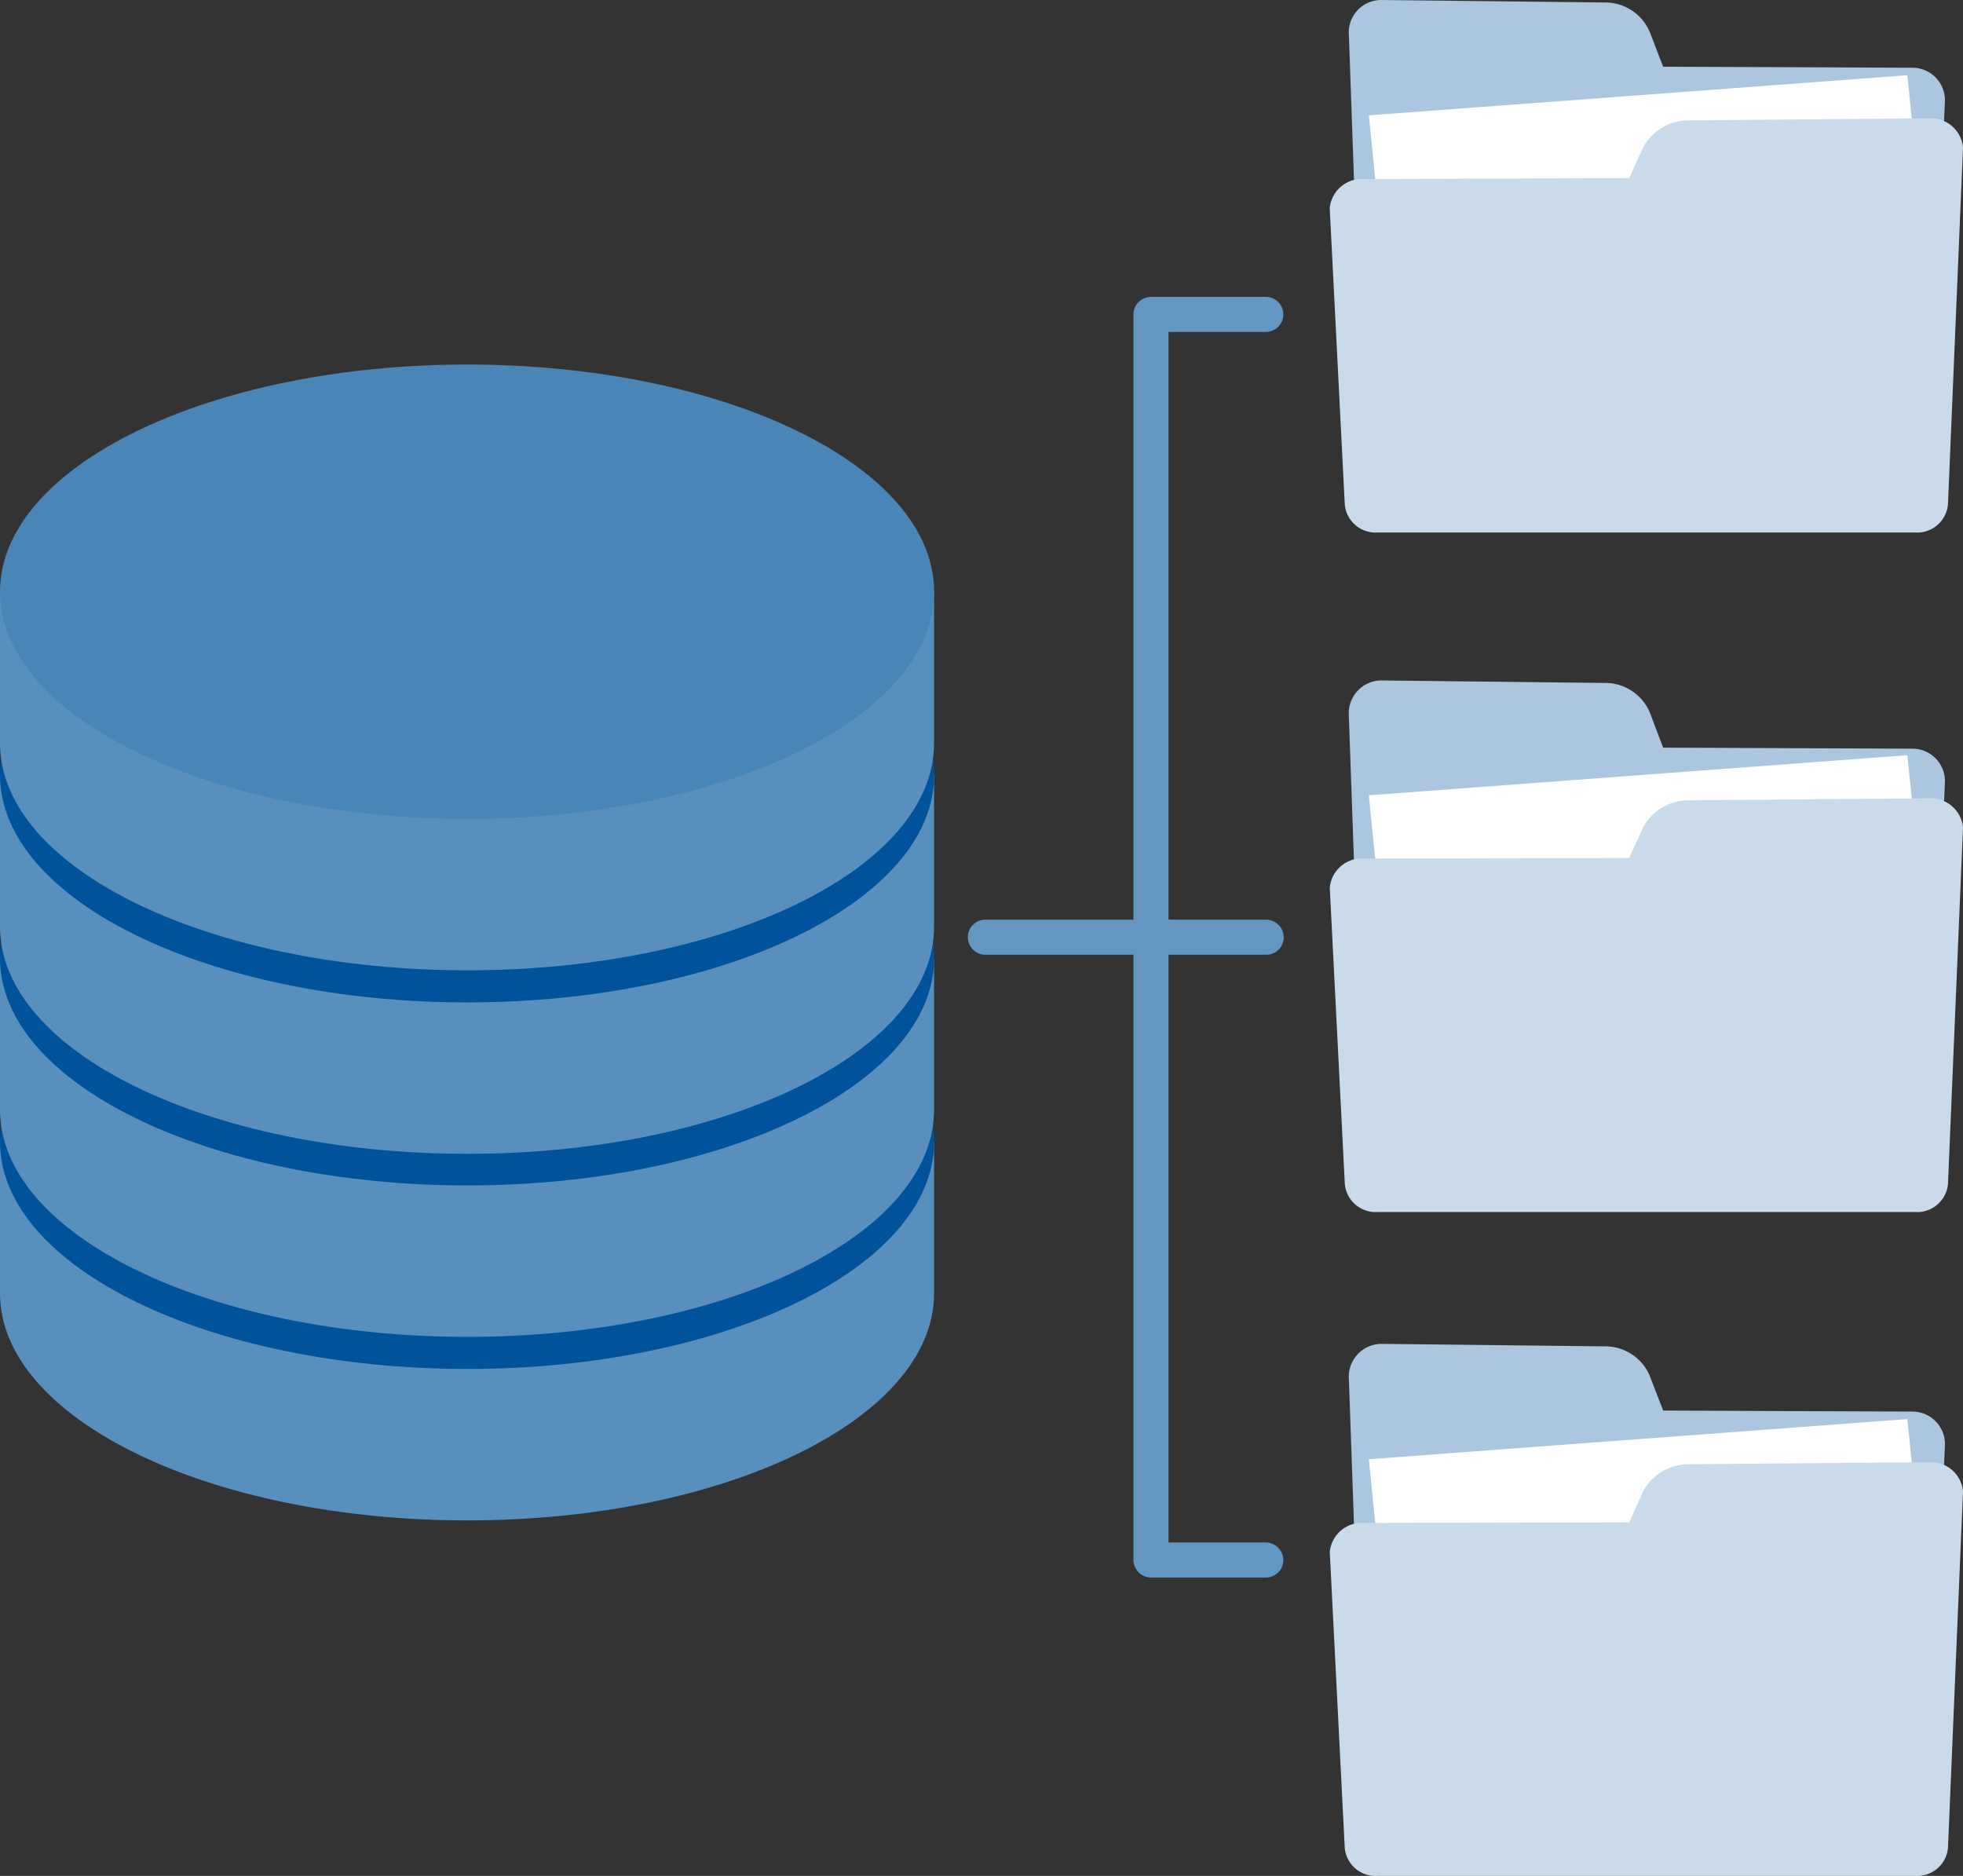
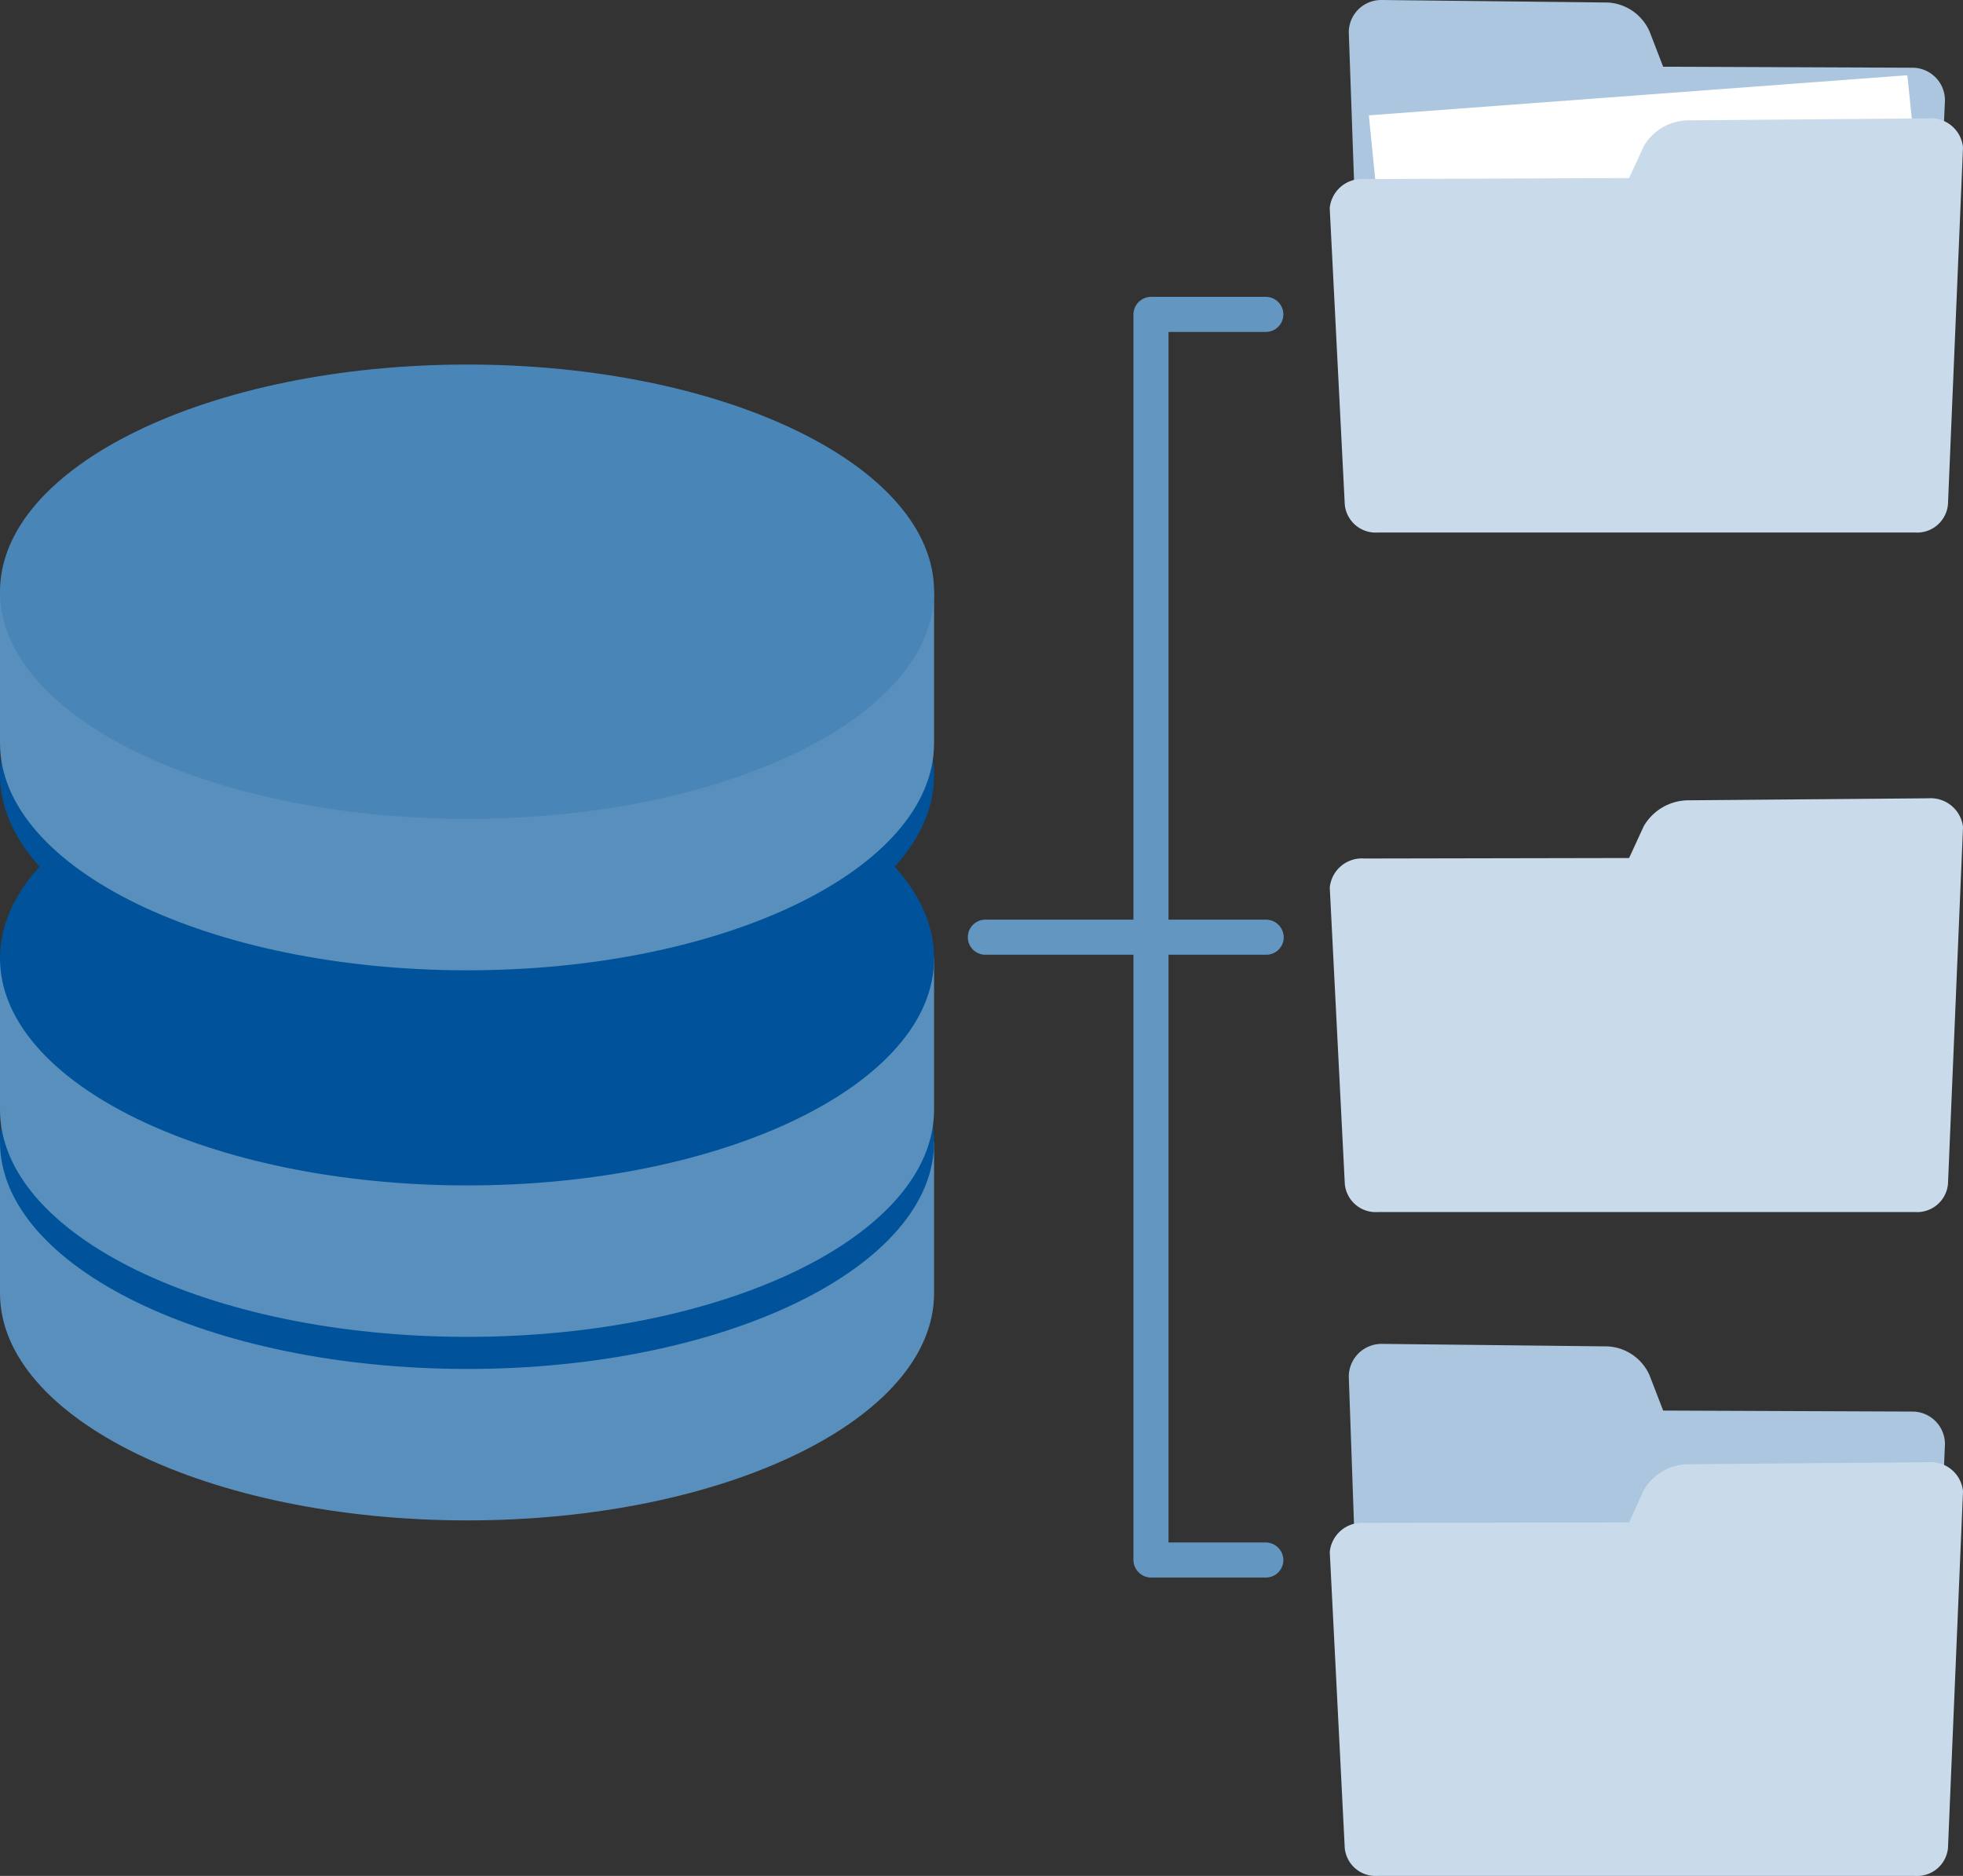
<svg xmlns="http://www.w3.org/2000/svg" width="180" height="172" viewBox="0 0 180 172">
  <rect x="0" y="0" width="180" height="172" fill="#333333" stroke="none" />
  <path d="M239.438,176.625H228.909a1.629,1.629,0,0,1-1.609-1.609V60.809a1.629,1.629,0,0,1,1.609-1.609h10.529a1.609,1.609,0,1,1,0,3.218h-8.92V173.407h8.92a1.629,1.629,0,0,1,1.609,1.609A1.6,1.6,0,0,1,239.438,176.625Z" transform="translate(-123.369 -31.982)" fill="#6396c1" />
  <path d="M221.556,186.618H195.809a1.609,1.609,0,1,1,0-3.218h25.747a1.629,1.629,0,0,1,1.609,1.609A1.6,1.6,0,0,1,221.556,186.618Z" transform="translate(-105.453 -99.078)" fill="#6396c1" />
  <path d="M0,227.7v13.885c0,11.494,19.172,20.828,42.851,20.828s42.8-9.333,42.8-20.828V227.7Z" transform="translate(0 -123.01)" fill="#598fbd" />
  <path d="M85.655,203.228c0,11.494-19.172,20.828-42.8,20.828S0,214.722,0,203.228,19.172,182.4,42.851,182.4,85.655,191.733,85.655,203.228Z" transform="translate(0 -98.538)" fill="#00539a" />
  <path d="M0,191.1v13.885c0,11.494,19.172,20.828,42.851,20.828s42.8-9.333,42.8-20.828V191.1Z" transform="translate(0 -103.238)" fill="#598fbd" />
  <path d="M85.655,166.628c0,11.494-19.172,20.828-42.8,20.828S0,178.122,0,166.628,19.172,145.8,42.851,145.8,85.655,155.133,85.655,166.628Z" transform="translate(0 -78.766)" fill="#00539a" />
-   <path d="M0,154.6v13.885c0,11.494,19.172,20.828,42.851,20.828s42.8-9.333,42.8-20.828V154.6Z" transform="translate(0 -83.52)" fill="#598fbd" />
  <path d="M85.655,130.074c0,11.494-19.172,20.828-42.8,20.828S0,141.568,0,130.028,19.172,109.2,42.851,109.2,85.655,118.579,85.655,130.074Z" transform="translate(0 -58.993)" fill="#00539a" />
  <path d="M0,118v13.885c0,11.494,19.172,20.828,42.851,20.828s42.8-9.333,42.8-20.828V118Z" transform="translate(0 -63.747)" fill="#598fbd" />
  <path d="M85.655,93.528c0,11.494-19.172,20.828-42.8,20.828S0,105.022,0,93.528,19.172,72.7,42.851,72.7,85.655,82.033,85.655,93.528Z" transform="translate(0 -39.275)" fill="#4a85b7" />
  <path d="M273.988,0l20.736.23A4.447,4.447,0,0,1,298.586,2.9l1.241,3.218,22.851.092A2.983,2.983,0,0,1,325.667,9.2l-1.333,30.161a2.865,2.865,0,0,1-2.851,2.851H275.138a2.865,2.865,0,0,1-2.851-2.851L271,2.943A2.973,2.973,0,0,1,273.988,0Z" transform="translate(-147.322)" fill="#abc6de" />
  <path d="M325.943,30.126,276.517,33.8,275,18.678,324.379,15Z" transform="translate(-149.483 -8.103)" fill="#fff" />
  <path d="M322.1,23.6l-22.023.184a4.754,4.754,0,0,0-4.092,2.391l-1.333,2.9-24.276.092A2.957,2.957,0,0,0,267.2,31.83L268.579,59a2.844,2.844,0,0,0,3.034,2.575h49.241A2.844,2.844,0,0,0,323.89,59l1.379-32.736A2.957,2.957,0,0,0,322.1,23.6Z" transform="translate(-145.269 -12.749)" fill="#c9dbea" />
-   <path d="M273.988,135.7l20.736.23a4.447,4.447,0,0,1,3.862,2.667l1.241,3.264,22.851.092a2.983,2.983,0,0,1,2.989,2.988l-1.287,30.253a2.865,2.865,0,0,1-2.851,2.851H275.138a2.865,2.865,0,0,1-2.851-2.851L271,138.78A3,3,0,0,1,273.988,135.7Z" transform="translate(-147.322 -73.309)" fill="#abc6de" />
-   <path d="M325.943,165.772l-49.425,3.678L275,154.278l49.379-3.678Z" transform="translate(-149.483 -81.359)" fill="#fff" />
  <path d="M322.1,159.2l-22.023.184a4.754,4.754,0,0,0-4.092,2.391l-1.333,2.9-24.276.046a2.957,2.957,0,0,0-3.172,2.667l1.379,27.172a2.844,2.844,0,0,0,3.034,2.575h49.241a2.844,2.844,0,0,0,3.034-2.575l1.379-32.736A2.988,2.988,0,0,0,322.1,159.2Z" transform="translate(-145.269 -86.005)" fill="#c9dbea" />
  <path d="M273.988,268l20.736.23a4.447,4.447,0,0,1,3.862,2.667l1.241,3.218,22.851.092a2.983,2.983,0,0,1,2.989,2.988L324.379,307.4a2.865,2.865,0,0,1-2.851,2.851H275.138a2.865,2.865,0,0,1-2.851-2.851L271,270.989A3.012,3.012,0,0,1,273.988,268Z" transform="translate(-147.322 -144.782)" fill="#abc6de" />
-   <path d="M325.943,298.172l-49.425,3.678L275,286.678,324.379,283Z" transform="translate(-149.483 -152.885)" fill="#fff" />
  <path d="M322.1,291.6l-22.023.184a4.754,4.754,0,0,0-4.092,2.391l-1.333,2.943-24.276.046a2.957,2.957,0,0,0-3.172,2.667L268.579,327a2.842,2.842,0,0,0,3.034,2.529h49.241A2.842,2.842,0,0,0,323.89,327l1.379-32.736A2.957,2.957,0,0,0,322.1,291.6Z" transform="translate(-145.269 -157.531)" fill="#c9dbea" />
</svg>